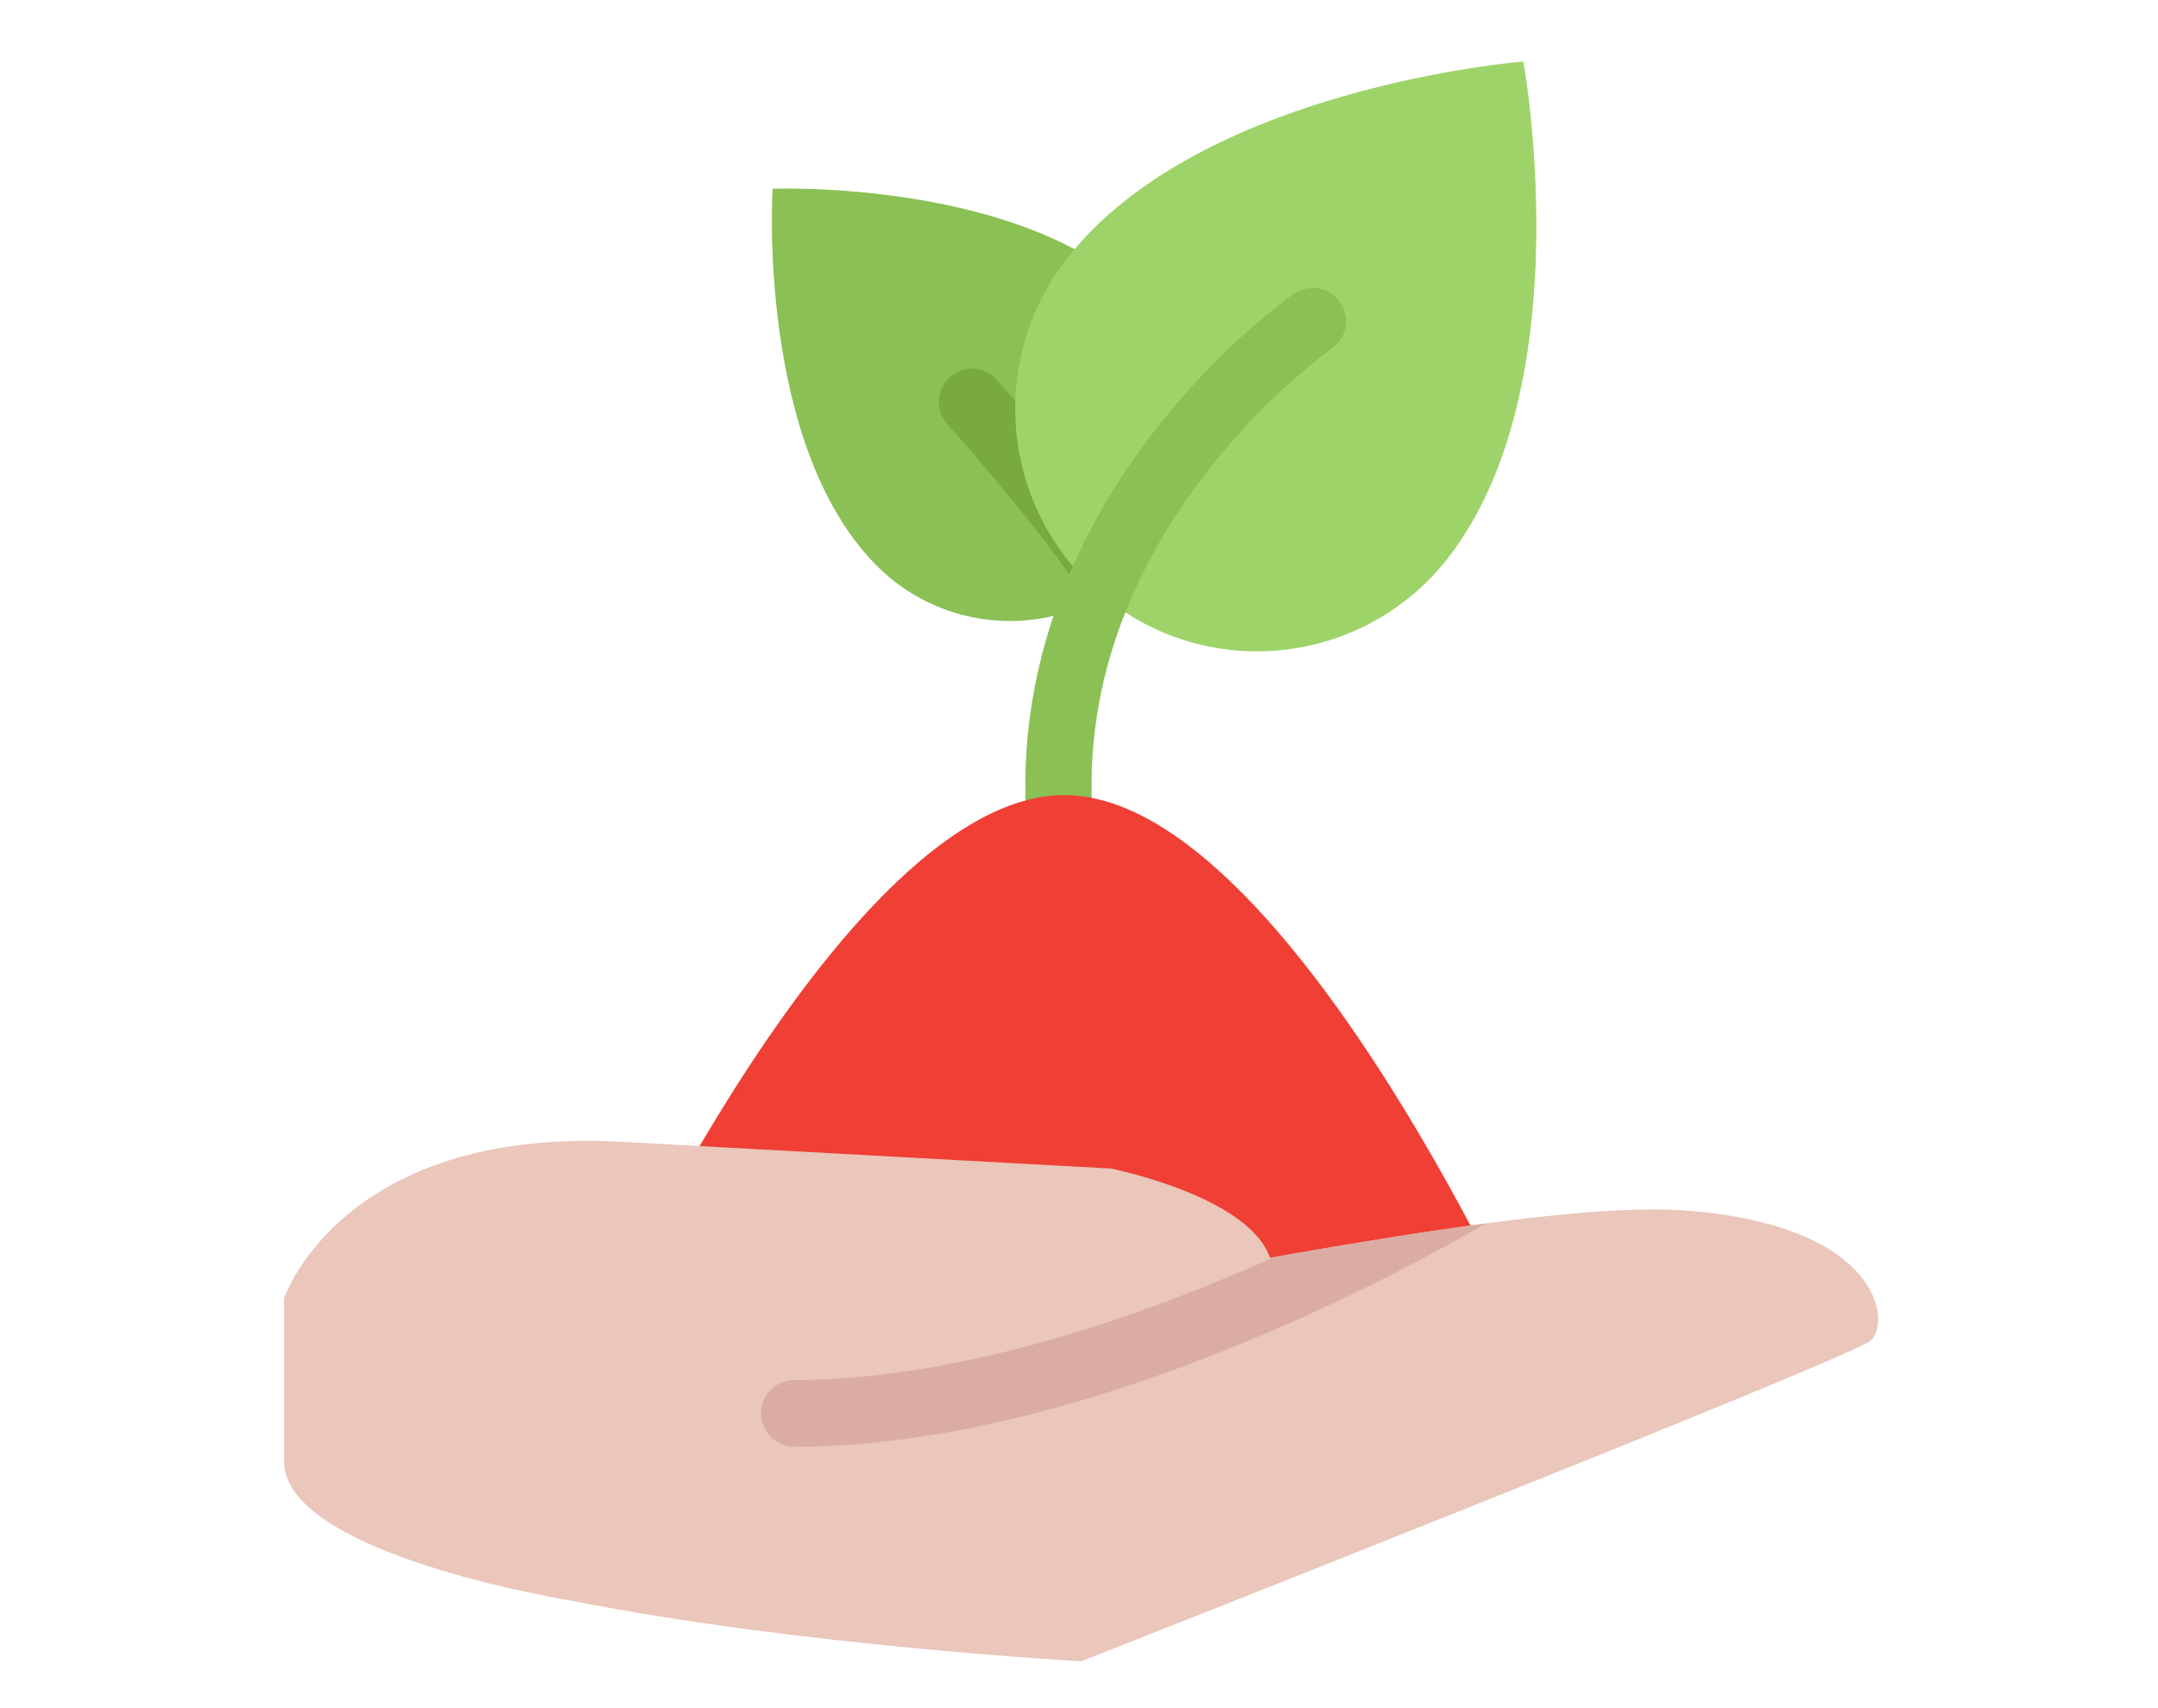
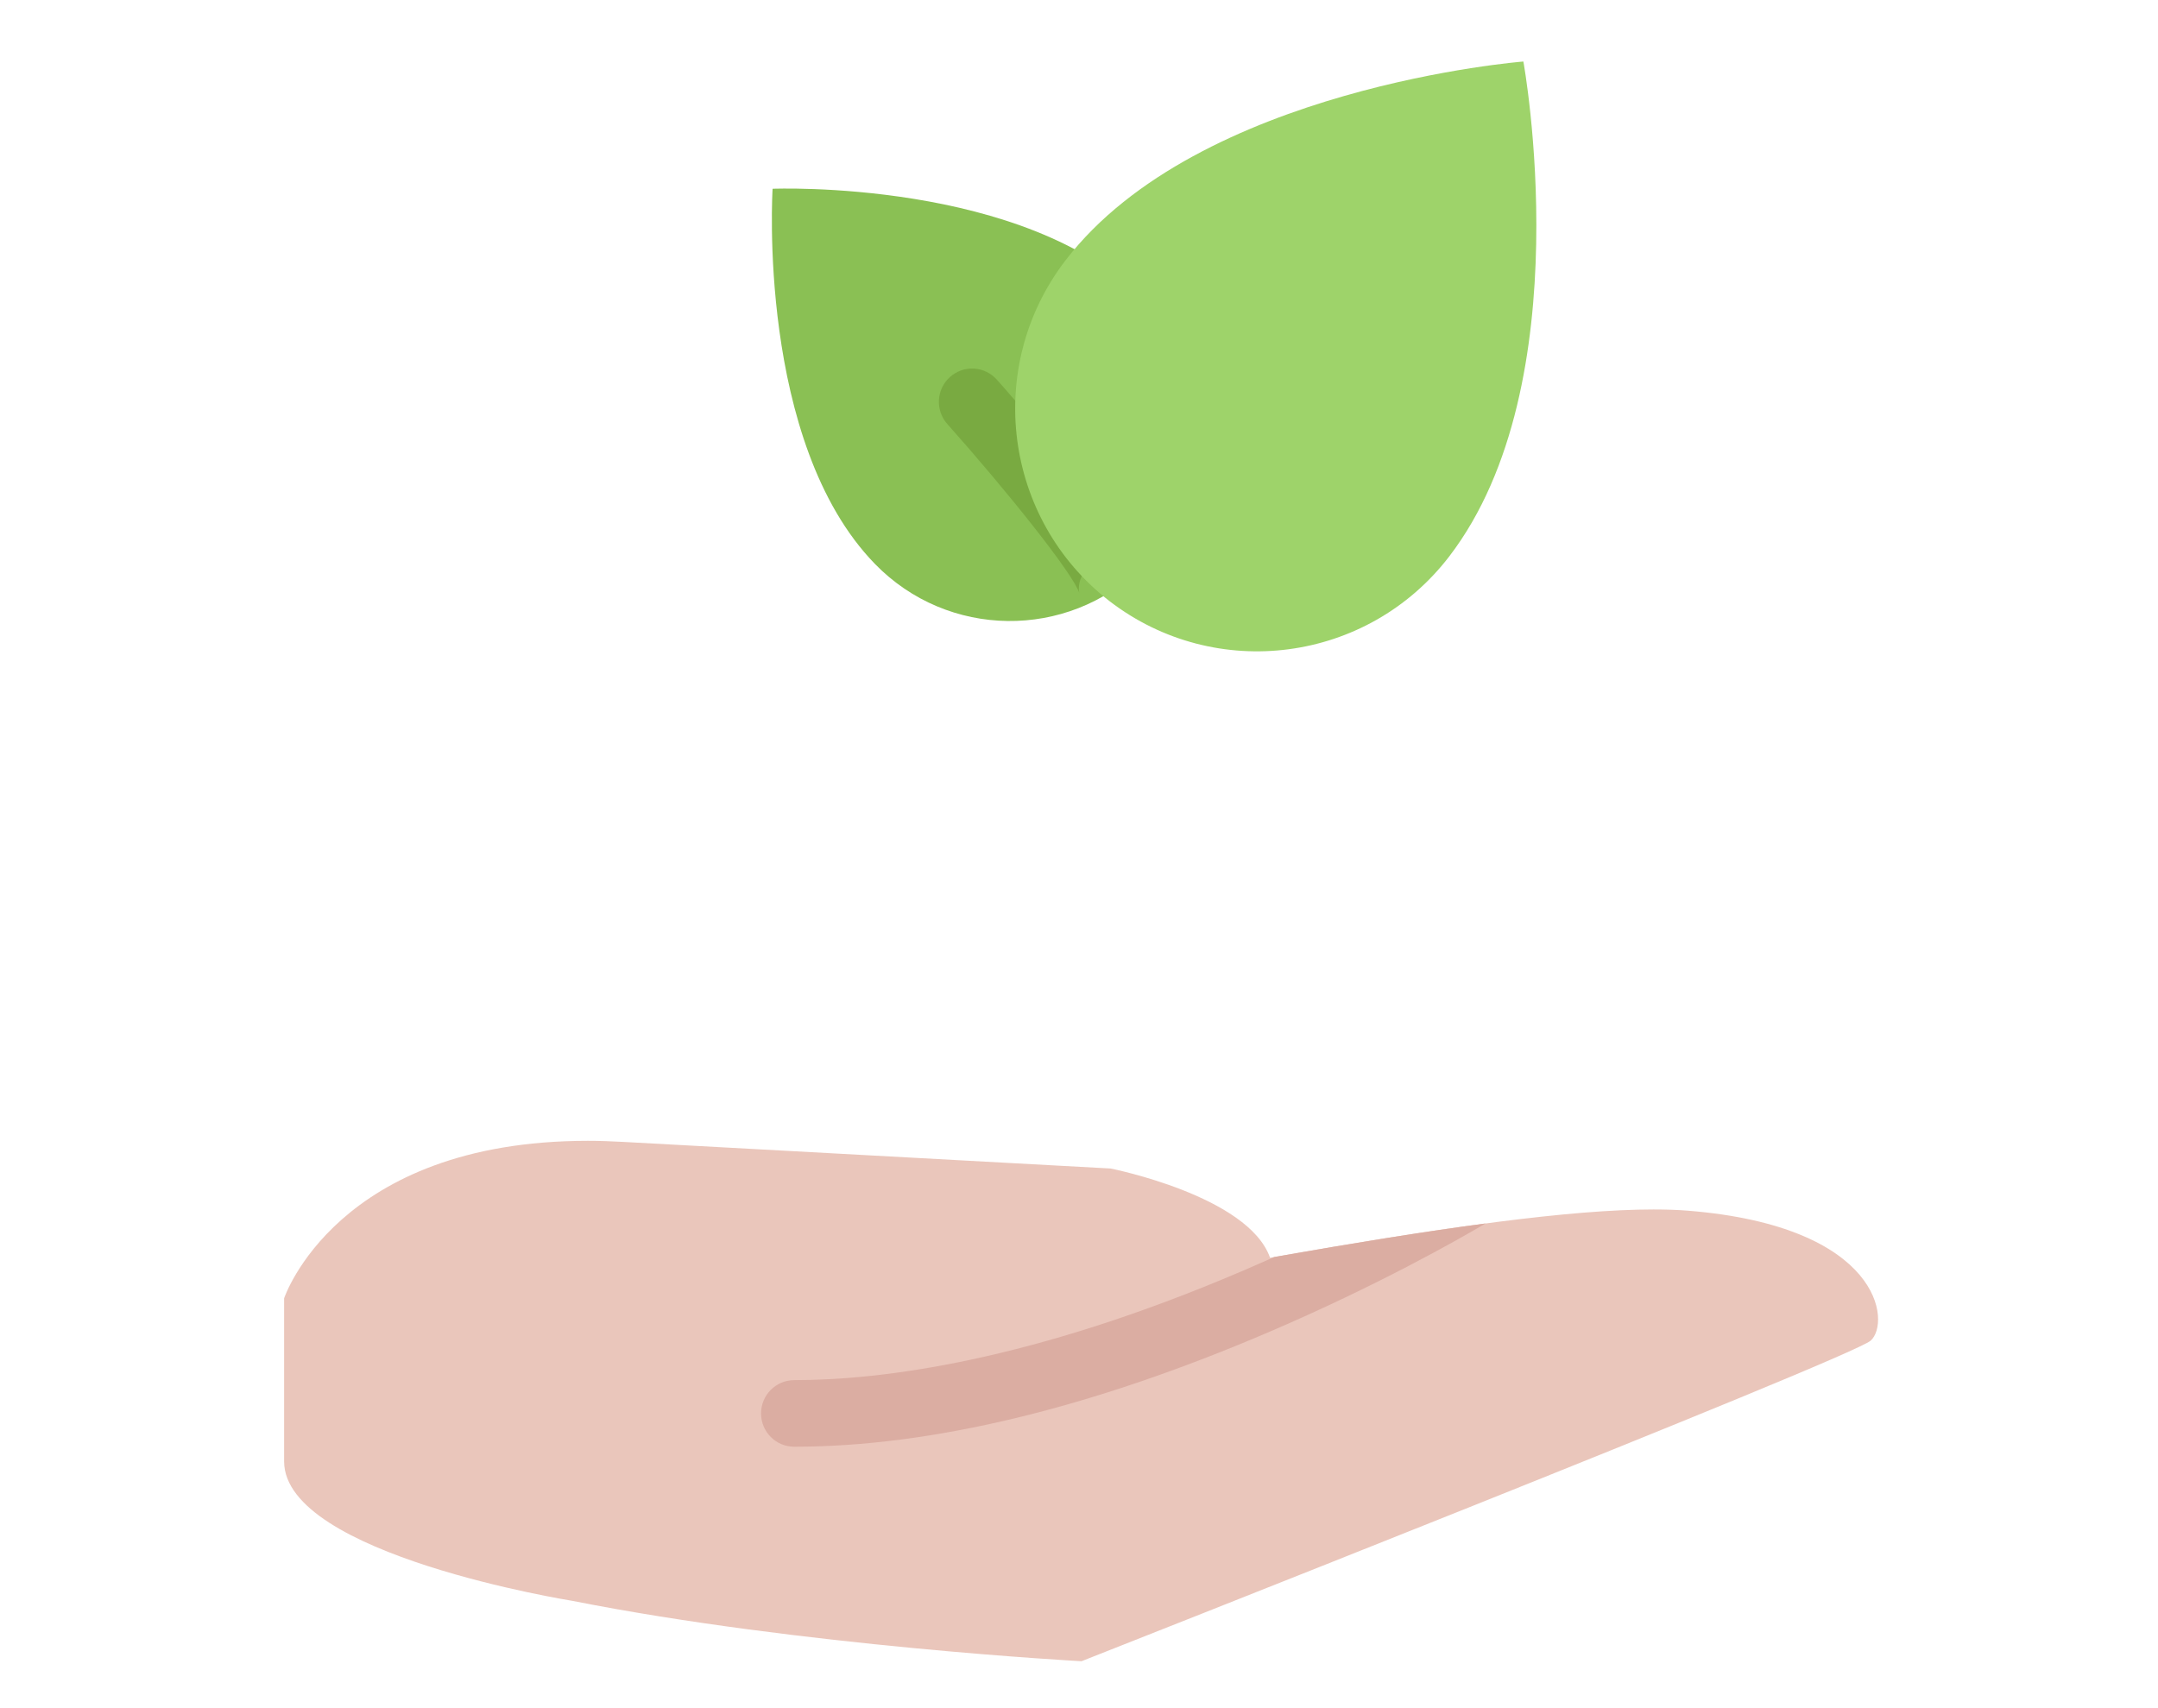
<svg xmlns="http://www.w3.org/2000/svg" xmlns:xlink="http://www.w3.org/1999/xlink" width="500" height="395.778" viewBox="0 0 500 395.778">
  <title>Icon - Counselling</title>
  <desc>Created using Figma</desc>
  <g transform="translate(-621.372 -1283.64) scale(1.319)">
    <mask id="a">
      <path d="M471 973h379v300H471V973z" fill="#FFF" />
    </mask>
    <g mask="url(#a)">
      <use xlink:href="#b" transform="translate(606.68 1006.32)" fill="#8AC054" />
      <use xlink:href="#c" transform="translate(636.014 1037.94)" fill="#79AA41" />
      <use xlink:href="#d" transform="translate(649.42 984)" fill="#9ED36A" />
      <use xlink:href="#e" transform="translate(651.196 1023.78)" fill="#8AC054" />
      <use xlink:href="#f" transform="translate(576.925 1112.89)" fill="#F03F35" />
      <g>
        <use xlink:href="#g" transform="translate(521 1173.62)" fill="#EAC6BB" />
        <use xlink:href="#h" transform="translate(604.78 1188.14)" fill="#DBADA2" />
      </g>
    </g>
  </g>
  <defs>
    <path id="b" d="M.128.037S-2.694 44.59 18.13 65.972c12.77 13.11 33.707 13.367 46.788.587 13.05-12.823 13.282-33.82.514-46.93C44.61-1.752.128.037.128.037z" />
-     <path id="c" d="M32.27 29.296c-2.037-3.054-5.005-7-8.828-11.73-6.397-7.91-12.957-15.28-13.256-15.614C9.194.838 7.774.1 6.166.01 2.952-.175.197 2.296.01 5.52c-.085 1.613.48 3.114 1.48 4.23 10.314 11.578 22.1 26.278 23.194 29.718-.137-.433-.29-2.025.78-3.598l9.64 6.578c2.986-4.412-.52-9.674-2.833-13.152z" />
+     <path id="c" d="M32.27 29.296c-2.037-3.054-5.005-7-8.828-11.73-6.397-7.91-12.957-15.28-13.256-15.614C9.194.838 7.774.1 6.166.01 2.952-.175.197 2.296.01 5.52c-.085 1.613.48 3.114 1.48 4.23 10.314 11.578 22.1 26.278 23.194 29.718-.137-.433-.29-2.025.78-3.598c2.986-4.412-.52-9.674-2.833-13.152z" />
    <path id="d" d="M89.27 0S32.193 4.477 8.83 34.95C-5.495 53.636-2.023 80.418 16.58 94.81c18.64 14.33 45.34 10.82 59.666-7.86C99.61 56.47 89.27 0 89.27 0z" />
-     <path id="e" d="M56.27 4.884C55.74 1.697 52.73-.45 49.555.08c-.872.147-1.66.486-2.335.953l-.01-.005c-.614.425-15.265 10.623-28.128 28.995C11.475 40.885 6.062 52.38 3 64.18-.86 79.018-.996 94.332 2.587 109.698l11.358-2.672c-5.696-24.42-.83-47.958 14.458-69.966 11.648-16.755 25.28-26.297 25.418-26.39v-.005c1.806-1.248 2.832-3.465 2.447-5.78z" />
-     <path id="f" d="M0 93.958S42.566.528 80.804.002c38.234-.527 80.8 93.956 80.8 93.956H0z" />
    <path id="g" d="M246.58 12.274c-1.83-.146-3.84-.214-6.037-.214-14.36 0-36.715 3.06-67.35 8.49C169.377 9.64 145.17 4.864 145.17 4.864S92.905 2.007 59.542.19C57.412.07 55.352 0 53.376 0 9.186 0 0 27.67 0 27.67v28.655C.017 72.75 50.503 80.795 50.673 80.83c40.103 7.942 89.4 10.6 89.4 10.6s135.073-53.21 138.622-56.324c3.54-3.114 1.986-20.087-32.114-22.832z" />
    <path id="h" d="M127.265 0c-10.613 1.407-22.98 3.405-37.126 5.892-1.805.806-3.662 1.63-5.57 2.445C47.51 24.195 21.297 27.523 5.834 27.523 2.608 27.523 0 30.147 0 33.373c0 3.24 2.608 5.85 5.833 5.85 24.118-.002 52.22-6.794 83.502-20.2C108.262 10.91 122.373 2.89 127.265 0z" />
  </defs>
</svg>